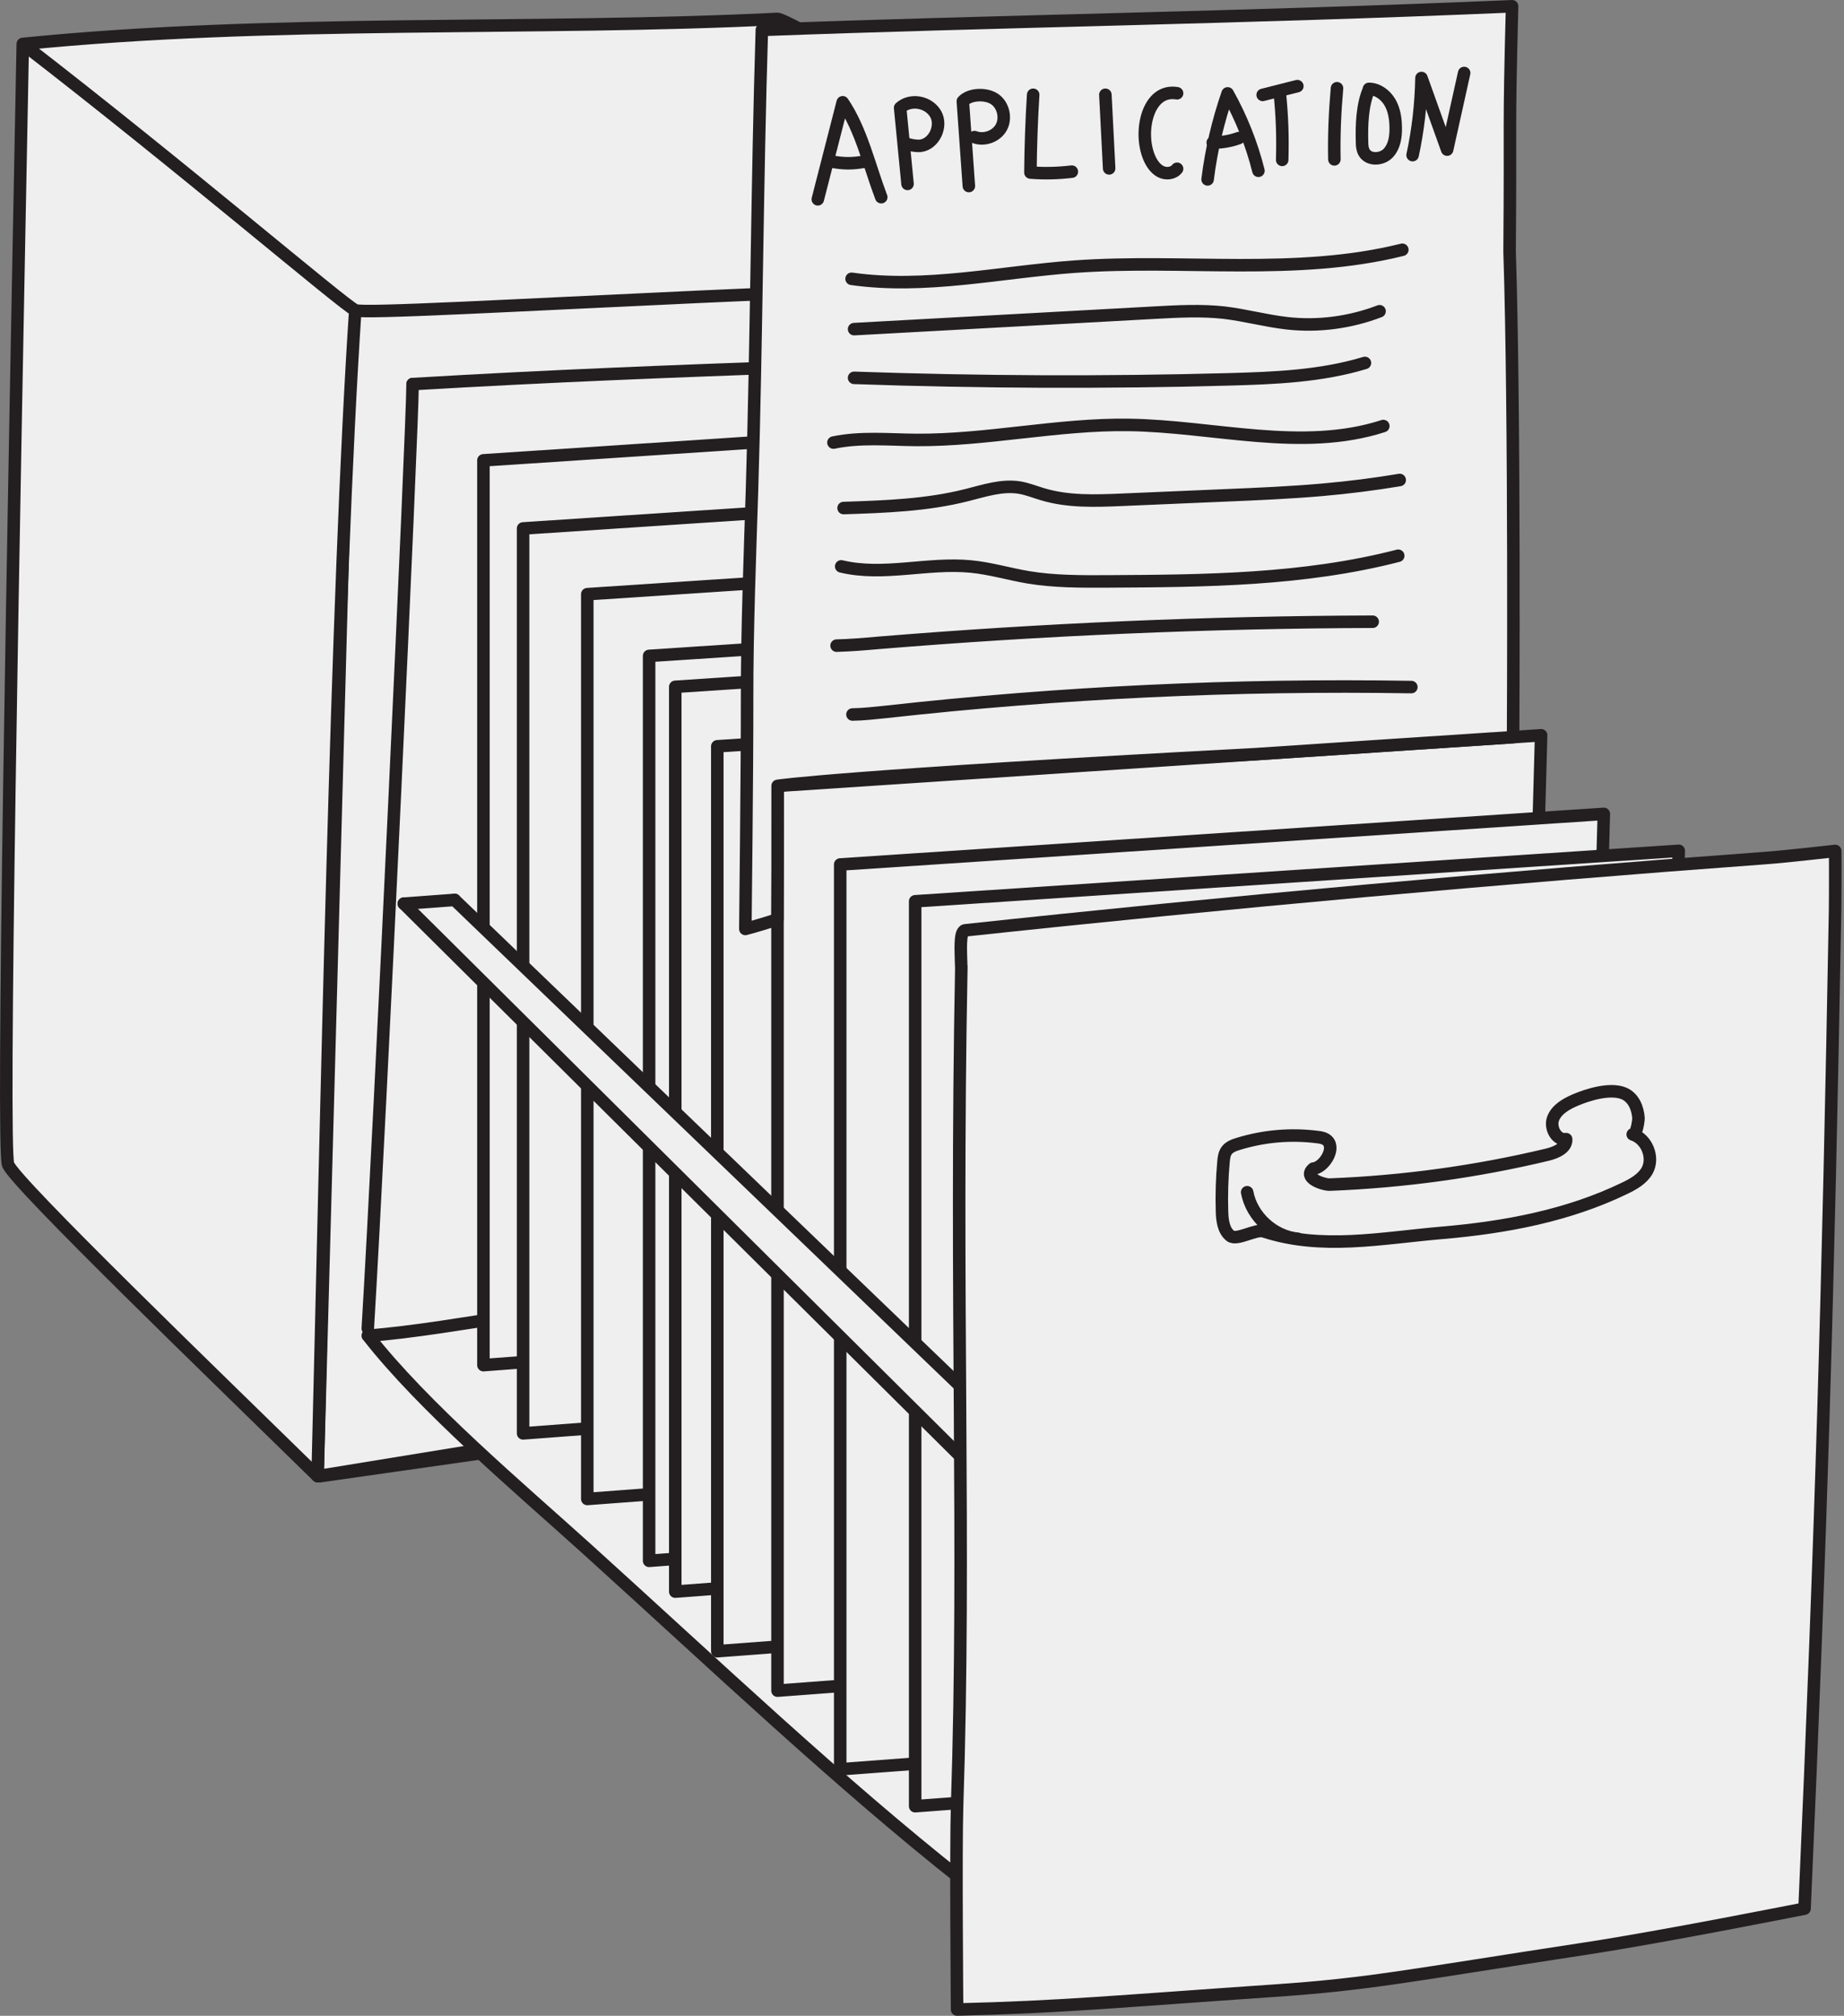
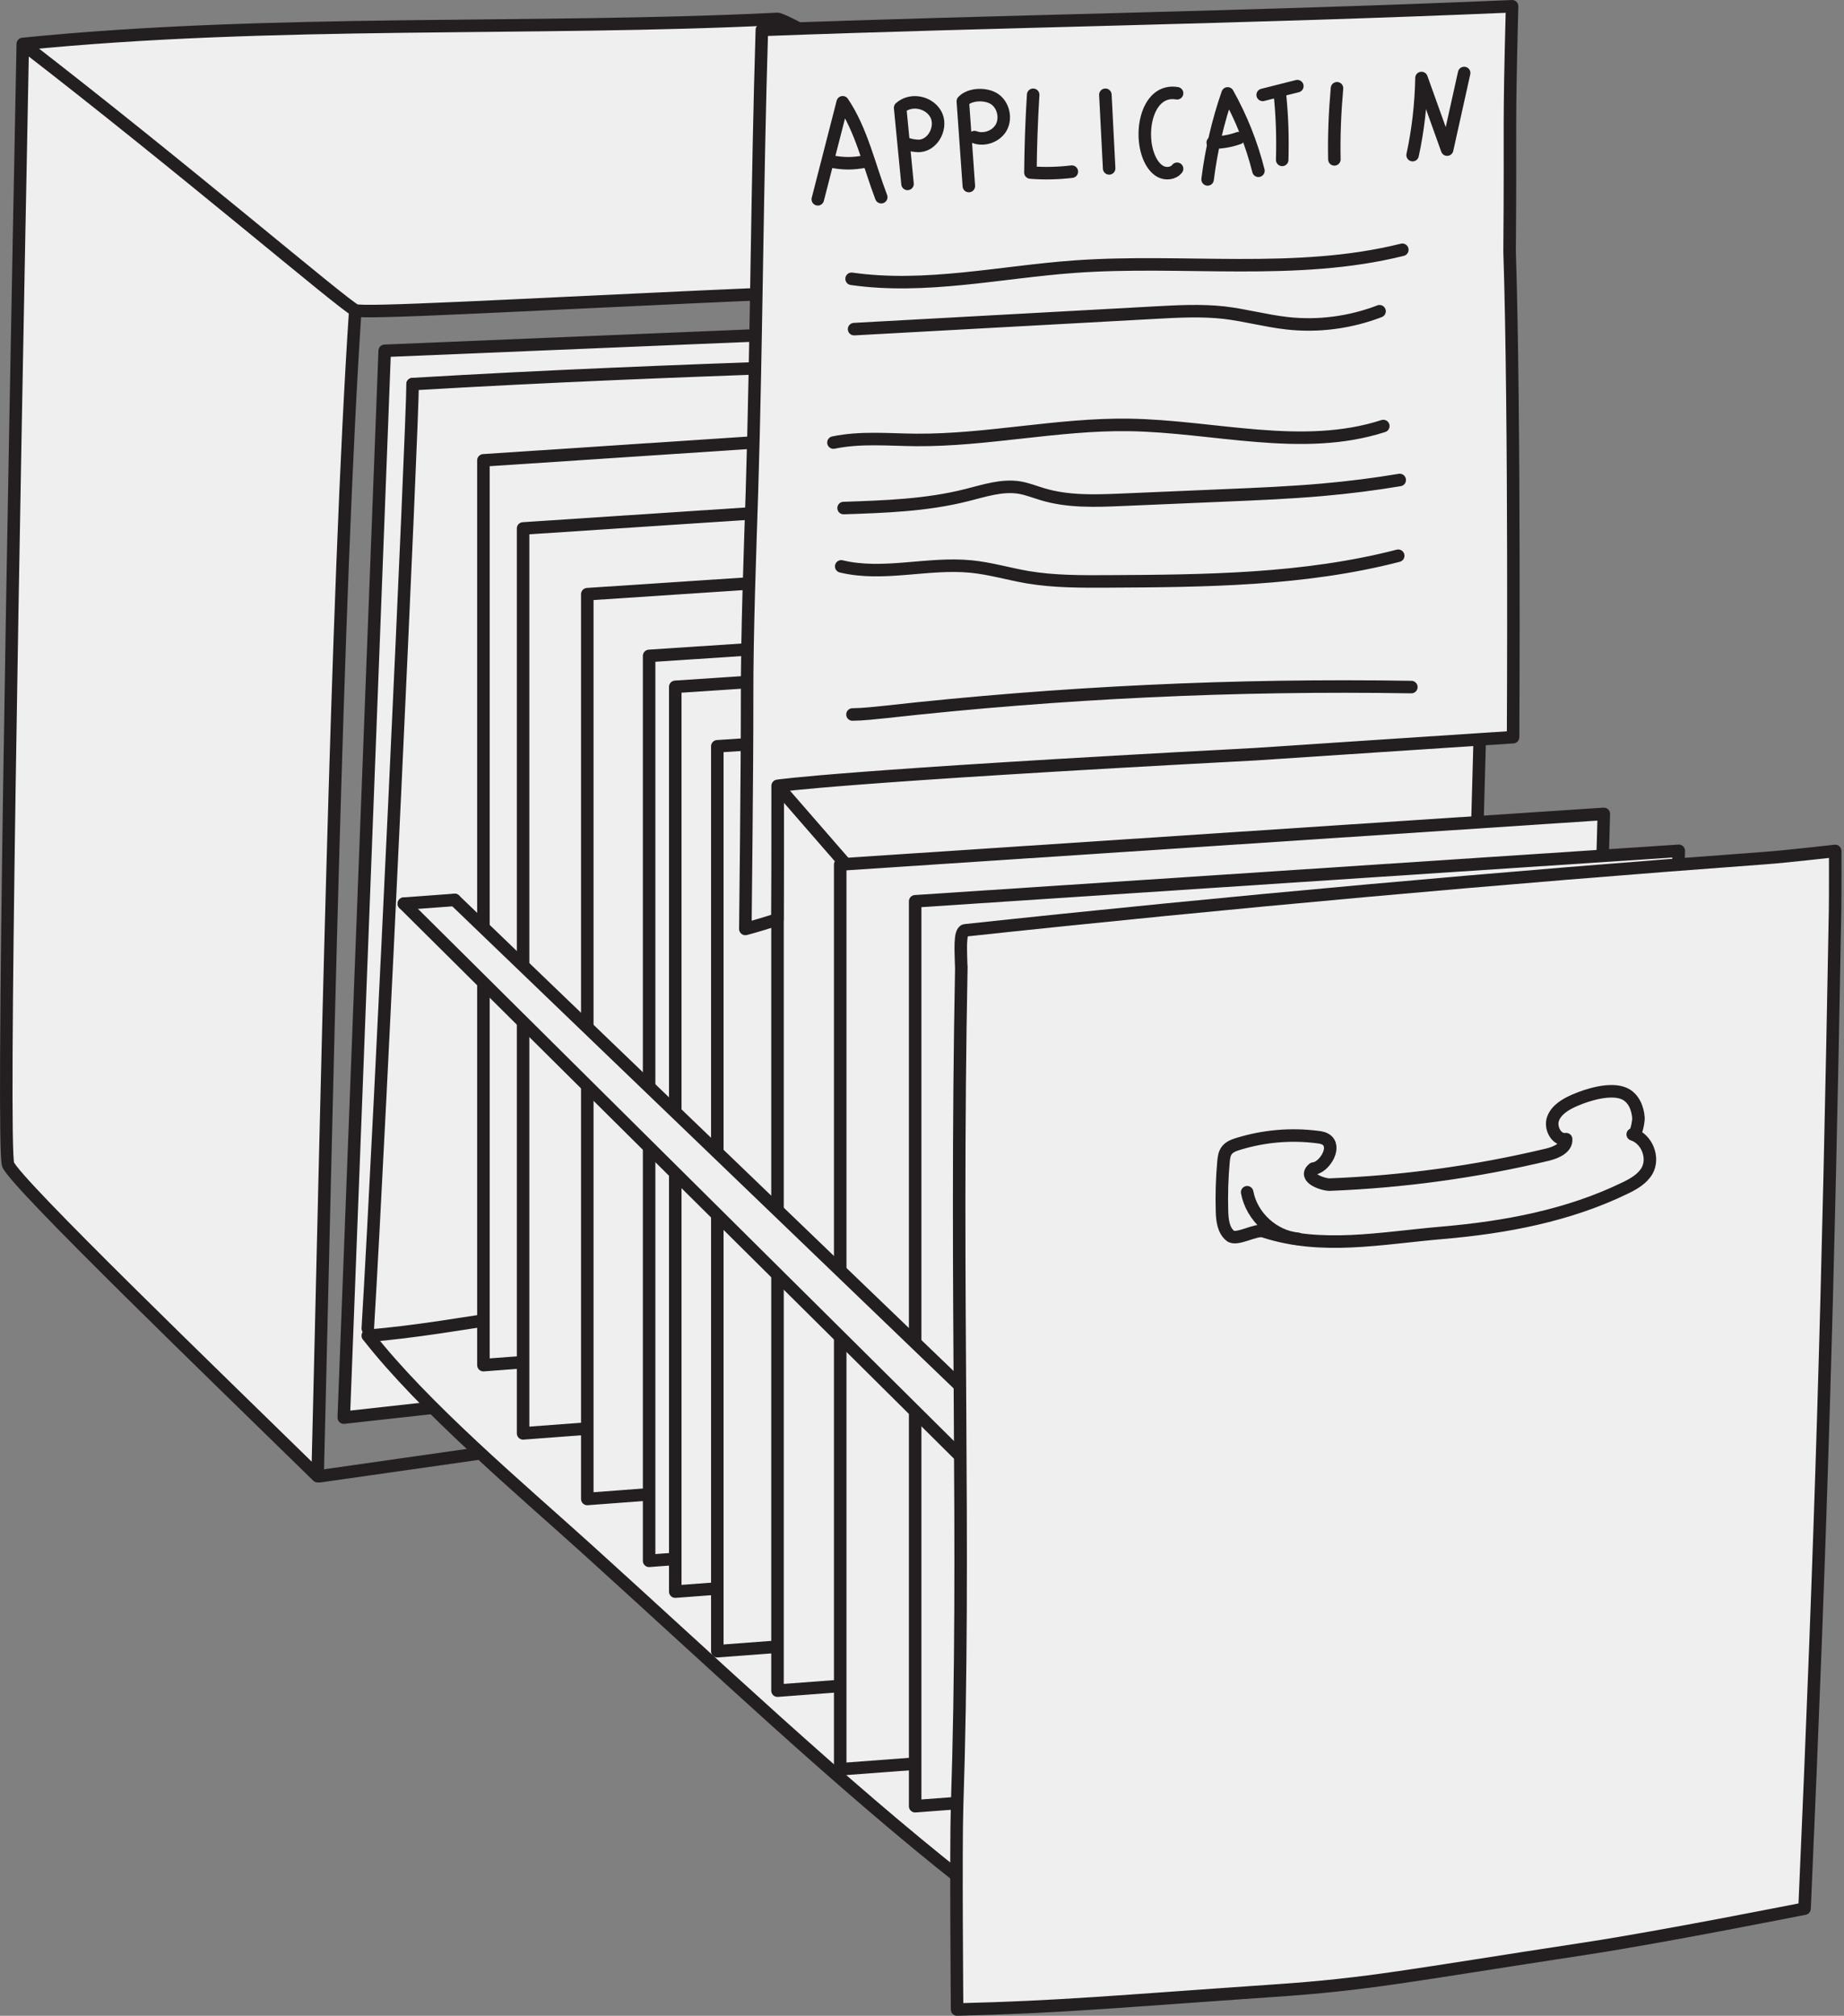
<svg xmlns="http://www.w3.org/2000/svg" width="205" height="224" viewBox="0 0 205 224" fill="none">
  <rect x="0" y="0" width="205" height="224" fill="#808080" stroke="none" />
  <g clip-path="url(#clip0_4521_37689)">
    <path d="M42.767 38.982L133.53 35.212L127.714 147.622L38.217 157.528L42.767 38.982Z" fill="#EFEFEF" stroke="#231F20" stroke-width="1.391" stroke-linecap="round" stroke-linejoin="round" />
-     <path d="M38.94 30.899L135.852 31.692L136.117 147.622L35.309 164.038L38.94 30.899Z" fill="#EFEFEF" stroke="#231F20" stroke-width="1.391" stroke-linecap="round" stroke-linejoin="round" />
    <path d="M40.888 148.415C47.107 156.387 57.791 165.388 65.29 172.163C79.55 185.06 93.295 198.124 107.013 208.947C107.444 209.281 107.917 209.643 108.46 209.685C109.058 209.726 129.342 206.596 129.857 206.276C154.272 190.875 166.529 190.347 195.397 189.623C184.754 183.098 171.635 158.752 162.049 150.739C153.772 143.81 143.81 138.927 136.27 131.206C135.7 130.622 135.101 129.996 134.322 129.745C133.543 129.495 132.695 129.676 131.902 129.87C126.504 131.262 121.607 134.03 116.543 136.367C109.823 139.47 110.825 138.19 103.757 140.402C99.389 141.765 94.965 143.101 90.402 143.532C86.228 143.922 79.258 144.742 75.07 144.589C65.165 144.2 50.78 147.692 40.888 148.429" fill="#EFEFEF" />
    <path d="M40.888 148.415C47.107 156.387 57.791 165.388 65.29 172.163C79.55 185.06 93.295 198.124 107.013 208.947C107.444 209.281 107.917 209.643 108.46 209.685C109.058 209.726 129.342 206.596 129.857 206.276C154.272 190.875 166.529 190.347 195.397 189.623C184.754 183.098 171.635 158.752 162.049 150.739C153.772 143.81 143.81 138.927 136.27 131.206C135.7 130.622 135.101 129.996 134.322 129.745C133.543 129.495 132.695 129.676 131.902 129.87C126.504 131.262 121.607 134.03 116.543 136.367C109.823 139.47 110.825 138.19 103.757 140.402C99.389 141.765 94.965 143.101 90.402 143.532C86.228 143.922 79.258 144.742 75.07 144.589C65.165 144.2 50.78 147.692 40.888 148.429" stroke="#231F20" stroke-width="1.391" stroke-linecap="round" stroke-linejoin="round" />
    <path d="M131.916 38.857L129.954 101.058" stroke="#231F20" stroke-width="1.391" stroke-linecap="round" stroke-linejoin="round" />
    <path d="M53.743 51.155L138.635 45.534L135.852 145.535L53.743 151.698V51.155Z" fill="#EFEFEF" stroke="#231F20" stroke-width="1.391" stroke-linecap="round" stroke-linejoin="round" />
    <path d="M58.153 58.723L143.045 53.117L140.263 153.104L58.153 159.281V58.723Z" fill="#EFEFEF" stroke="#231F20" stroke-width="1.391" stroke-linecap="round" stroke-linejoin="round" />
    <path d="M65.29 66.027L150.182 60.407L147.414 160.407L65.29 166.57V66.027Z" fill="#EFEFEF" stroke="#231F20" stroke-width="1.391" stroke-linecap="round" stroke-linejoin="round" />
    <path d="M72.163 72.886L157.055 67.279L154.286 167.266L72.163 173.443V72.886Z" fill="#EFEFEF" stroke="#231F20" stroke-width="1.391" stroke-linecap="round" stroke-linejoin="round" />
    <path d="M75.07 76.322L159.962 70.702L157.18 170.703L75.07 176.866V76.322Z" fill="#EFEFEF" stroke="#231F20" stroke-width="1.391" stroke-linecap="round" stroke-linejoin="round" />
    <path d="M79.744 82.931L164.636 77.324L161.868 177.311L79.744 183.488V82.931Z" fill="#EFEFEF" stroke="#231F20" stroke-width="1.391" stroke-linecap="round" stroke-linejoin="round" />
-     <path d="M86.436 87.327L171.328 81.706L168.56 181.707L86.436 187.87V87.327Z" fill="#EFEFEF" stroke="#231F20" stroke-width="1.391" stroke-linecap="round" stroke-linejoin="round" />
+     <path d="M86.436 87.327L168.56 181.707L86.436 187.87V87.327Z" fill="#EFEFEF" stroke="#231F20" stroke-width="1.391" stroke-linecap="round" stroke-linejoin="round" />
    <path d="M93.407 96.064L178.299 90.443L175.53 190.444L93.407 196.607V96.064Z" fill="#EFEFEF" stroke="#231F20" stroke-width="1.391" stroke-linecap="round" stroke-linejoin="round" />
    <path d="M101.74 100.154L186.632 94.547L183.863 194.548L101.74 200.711V100.154Z" fill="#EFEFEF" stroke="#231F20" stroke-width="1.391" stroke-linecap="round" stroke-linejoin="round" />
    <path d="M45.869 42.682C45.869 47.218 42.279 124.583 40.888 147.622" stroke="#231F20" stroke-width="1.391" stroke-linecap="round" stroke-linejoin="round" />
    <path d="M50.543 100L114.302 161.284L114.595 169.589L44.895 100.418" fill="#EFEFEF" />
    <path d="M50.543 100L114.302 161.284L114.595 169.589L44.895 100.418" stroke="#231F20" stroke-width="1.391" stroke-linecap="round" stroke-linejoin="round" />
    <path d="M50.543 100L44.895 100.418" stroke="#231F20" stroke-width="1.391" stroke-linecap="round" stroke-linejoin="round" />
    <path d="M45.869 42.682C77.088 40.832 99.597 40.693 131.915 38.843" stroke="#231F20" stroke-width="1.391" stroke-linecap="round" stroke-linejoin="round" />
    <path d="M2.532 4.883C20.479 18.726 38.064 33.793 39.497 34.475C41.152 35.268 107.736 30.621 135.852 31.692C119.38 20.27 87.716 2.045 86.436 2.101C59.572 3.437 30.217 2.101 2.532 4.883C1.447 60.407 0.195 127.644 0.904 129.411C1.725 131.484 24.165 153.132 35.309 164.039C36.269 125.697 37.396 65.916 39.497 34.475" fill="#EFEFEF" />
    <path d="M2.532 4.883C20.479 18.726 38.064 33.793 39.497 34.475C41.152 35.268 107.736 30.621 135.852 31.692C119.38 20.27 87.716 2.045 86.436 2.101C59.572 3.437 30.217 2.101 2.532 4.883C1.447 60.407 0.195 127.644 0.904 129.411C1.725 131.484 24.165 153.132 35.309 164.039C36.269 125.697 37.396 65.916 39.497 34.475" stroke="#231F20" stroke-width="1.391" stroke-linecap="round" stroke-linejoin="round" />
    <path d="M35.573 164.039L53.047 161.548" stroke="#231F20" stroke-width="1.391" stroke-linecap="round" stroke-linejoin="round" />
    <path d="M106.874 107.388C106.15 144.422 107.374 171.481 106.401 200.711C106.248 205.288 106.401 223.304 106.401 223.304C117.934 223.026 123.721 222.442 141.751 221.204C152.311 220.48 156.401 219.562 176.393 216.515C184.81 215.235 200.614 212.091 200.614 212.091C202.464 170.229 203.243 143.546 204.008 101.169C204.036 99.291 204.022 94.561 204.022 94.561C204.022 94.561 198.193 95.215 196.385 95.34C167.169 97.483 136.437 100.251 107.305 103.381C106.623 103.451 106.832 105.83 106.86 107.402" fill="#EFEFEF" />
    <path d="M106.874 107.388C106.15 144.422 107.374 171.481 106.401 200.711C106.248 205.288 106.401 223.304 106.401 223.304C117.934 223.026 123.721 222.442 141.751 221.204C152.311 220.48 156.401 219.562 176.393 216.515C184.81 215.235 200.614 212.091 200.614 212.091C202.464 170.229 203.243 143.546 204.008 101.169C204.036 99.291 204.022 94.561 204.022 94.561C204.022 94.561 198.193 95.215 196.385 95.34C167.169 97.483 136.437 100.251 107.305 103.381C106.623 103.451 106.832 105.83 106.86 107.402" stroke="#231F20" stroke-width="1.391" stroke-linecap="round" stroke-linejoin="round" />
    <path d="M146.008 129.856C147.121 129.773 148.498 127.714 147.594 126.782C147.302 126.476 146.856 126.392 146.439 126.351C143.504 125.975 140.485 126.239 137.647 127.116C137.174 127.255 136.673 127.45 136.381 127.839C136.116 128.187 136.061 128.646 136.019 129.077C135.852 130.914 135.796 132.778 135.852 134.614C135.88 135.602 136.005 136.701 136.77 137.327C137.466 137.912 139.608 136.548 140.471 136.826C146.954 138.941 153.395 137.592 160.365 136.993C167.335 136.395 174.347 135.087 180.649 132.027C181.609 131.568 182.583 131.011 183.112 130.093C183.918 128.646 183.084 126.559 181.512 126.058C181.943 126.197 182.166 124.458 182.152 124.25C182.082 123.151 181.609 121.968 180.538 121.509C179.021 120.869 176.531 121.634 175.112 122.246C174.11 122.678 173.053 123.276 172.664 124.292C172.274 125.307 173.025 126.754 174.11 126.587C174.18 127.547 173.025 128.062 172.079 128.298C164.135 130.204 155.997 131.317 147.83 131.637C147.163 131.665 144.77 130.9 145.994 129.87" stroke="#231F20" stroke-width="1.391" stroke-linecap="round" stroke-linejoin="round" />
    <path d="M144.297 137.661C141.57 137.41 139.149 135.185 138.648 132.486" stroke="#231F20" stroke-width="1.391" stroke-linecap="round" stroke-linejoin="round" />
    <path d="M84.697 3.325C109.892 2.365 138.482 1.975 168.101 0.696C167.711 15.498 167.948 12.02 167.823 27.963C168.421 46.188 168.212 81.915 168.212 81.915C167.656 81.943 139.595 83.807 139.595 83.807C93.1 86.269 86.45 87.327 86.45 87.327C86.45 94.937 86.45 98.47 86.422 102.171C83.835 102.992 82.861 103.228 82.861 103.228C82.861 103.228 83.07 85.101 83.056 77.588C83.042 70.076 83.389 61.186 83.598 54.55C84.113 37.702 84.169 20.173 84.697 3.325Z" fill="#EFEFEF" stroke="#231F20" stroke-width="1.391" stroke-linecap="round" stroke-linejoin="round" />
    <path d="M90.916 22.148L93.684 11.366C95.771 14.441 96.648 18.448 97.969 21.912" stroke="#231F20" stroke-width="1.391" stroke-linecap="round" stroke-linejoin="round" />
    <path d="M100.891 20.437L100.07 11.979C101.239 10.935 103.214 11.297 104.007 12.646C104.8 13.996 103.841 16.055 102.282 16.208C101.837 16.25 100.46 16.069 100.432 15.623" stroke="#231F20" stroke-width="1.391" stroke-linecap="round" stroke-linejoin="round" />
    <path d="M107.708 20.673L107.04 11.255C107.833 10.406 109.656 10.364 110.602 11.032C111.548 11.7 111.868 13.119 111.325 14.135C110.782 15.15 109.419 15.651 108.334 15.234" stroke="#231F20" stroke-width="1.391" stroke-linecap="round" stroke-linejoin="round" />
    <path d="M114.859 10.531C114.678 13.411 114.581 16.291 114.553 19.171C116.083 19.296 117.627 19.254 119.158 19.074" stroke="#231F20" stroke-width="1.391" stroke-linecap="round" stroke-linejoin="round" />
    <path d="M122.886 10.531L123.304 18.67V18.712" stroke="#231F20" stroke-width="1.391" stroke-linecap="round" stroke-linejoin="round" />
    <path d="M130.858 10.364C127.589 9.808 126.559 14.636 127.742 17.474C128.006 18.1 128.396 18.712 128.994 19.046C129.592 19.38 130.441 19.296 130.858 18.754" stroke="#231F20" stroke-width="1.391" stroke-linecap="round" stroke-linejoin="round" />
    <path d="M134.252 19.936C134.656 16.681 135.407 13.467 136.478 10.378C137.995 13.077 139.15 15.985 139.901 18.976" stroke="#231F20" stroke-width="1.391" stroke-linecap="round" stroke-linejoin="round" />
    <path d="M140.374 10.545L144.227 9.572" stroke="#231F20" stroke-width="1.391" stroke-linecap="round" stroke-linejoin="round" />
    <path d="M148.637 9.808C148.401 12.438 148.29 15.067 148.345 17.71" stroke="#231F20" stroke-width="1.391" stroke-linecap="round" stroke-linejoin="round" />
-     <path d="M152.213 9.878C151.434 11.631 151.365 13.898 151.42 15.818C151.42 16.208 151.462 16.611 151.657 16.945C152.172 17.835 153.619 17.766 154.328 17.015C155.038 16.263 155.191 15.15 155.163 14.121C155.149 13.161 154.996 12.173 154.509 11.352C154.022 10.532 153.146 9.878 152.186 9.878" stroke="#231F20" stroke-width="1.391" stroke-linecap="round" stroke-linejoin="round" />
    <path d="M157.041 17.237C157.653 14.427 157.973 11.547 158.028 8.667L160.88 16.625L162.772 8.111" stroke="#231F20" stroke-width="1.391" stroke-linecap="round" stroke-linejoin="round" />
    <path d="M92.335 17.933C93.782 18.211 94.756 18.211 96.203 17.947" stroke="#231F20" stroke-width="1.391" stroke-linecap="round" stroke-linejoin="round" />
    <path d="M134.823 15.846C135.811 15.846 136.785 15.679 137.717 15.345" stroke="#231F20" stroke-width="1.391" stroke-linecap="round" stroke-linejoin="round" />
    <path d="M142.28 10.364C142.544 13.008 142.614 15.109 142.544 17.766" stroke="#231F20" stroke-width="1.391" stroke-linecap="round" stroke-linejoin="round" />
    <path d="M94.672 30.982C102.88 32.151 111.186 30.231 119.449 29.633C131.609 28.756 144.06 30.704 155.899 27.755" stroke="#231F20" stroke-width="1.391" stroke-linecap="round" stroke-linejoin="round" />
    <path d="M94.951 36.575L128.437 34.739C130.969 34.6 133.529 34.461 136.061 34.739C138.426 35.017 140.722 35.657 143.087 35.921C146.551 36.311 150.112 35.838 153.368 34.586" stroke="#231F20" stroke-width="1.391" stroke-linecap="round" stroke-linejoin="round" />
-     <path d="M94.951 41.987C108.849 42.474 122.747 42.529 136.645 42.154C141.723 42.015 146.871 41.806 151.74 40.331" stroke="#231F20" stroke-width="1.391" stroke-linecap="round" stroke-linejoin="round" />
    <path d="M92.655 49.18C95.66 48.554 98.763 48.86 101.823 48.888C109.739 48.943 117.586 47.107 125.502 47.218C134.99 47.357 144.756 50.265 153.785 47.343" stroke="#231F20" stroke-width="1.391" stroke-linecap="round" stroke-linejoin="round" />
    <path d="M93.782 56.456C98.373 56.303 103.006 56.15 107.458 55.023C109.406 54.536 111.409 53.854 113.384 54.188C114.247 54.341 115.068 54.675 115.917 54.925C118.741 55.774 121.76 55.663 124.709 55.538L136.117 55.051C139.762 54.898 143.407 54.745 147.038 54.425C149.904 54.174 152.77 53.812 155.608 53.339" stroke="#231F20" stroke-width="1.391" stroke-linecap="round" stroke-linejoin="round" />
    <path d="M93.518 62.939C98.207 64.066 103.145 62.48 107.945 62.953C110.087 63.161 112.16 63.787 114.289 64.149C117.197 64.636 120.174 64.622 123.123 64.608C133.961 64.552 144.937 64.469 155.441 61.756" stroke="#231F20" stroke-width="1.391" stroke-linecap="round" stroke-linejoin="round" />
-     <path d="M93.003 71.745C94.547 71.703 96.078 71.578 97.622 71.439C115.916 69.936 134.253 69.143 152.603 69.088" stroke="#231F20" stroke-width="1.391" stroke-linecap="round" stroke-linejoin="round" />
    <path d="M94.77 79.397C96.022 79.383 97.274 79.23 98.512 79.105C117.892 76.948 137.411 76.03 156.902 76.35" stroke="#231F20" stroke-width="1.391" stroke-linecap="round" stroke-linejoin="round" />
  </g>
  <defs>
    <clipPath id="clip0_4521_37689">
      <rect width="204.718" height="224" fill="white" />
    </clipPath>
  </defs>
</svg>